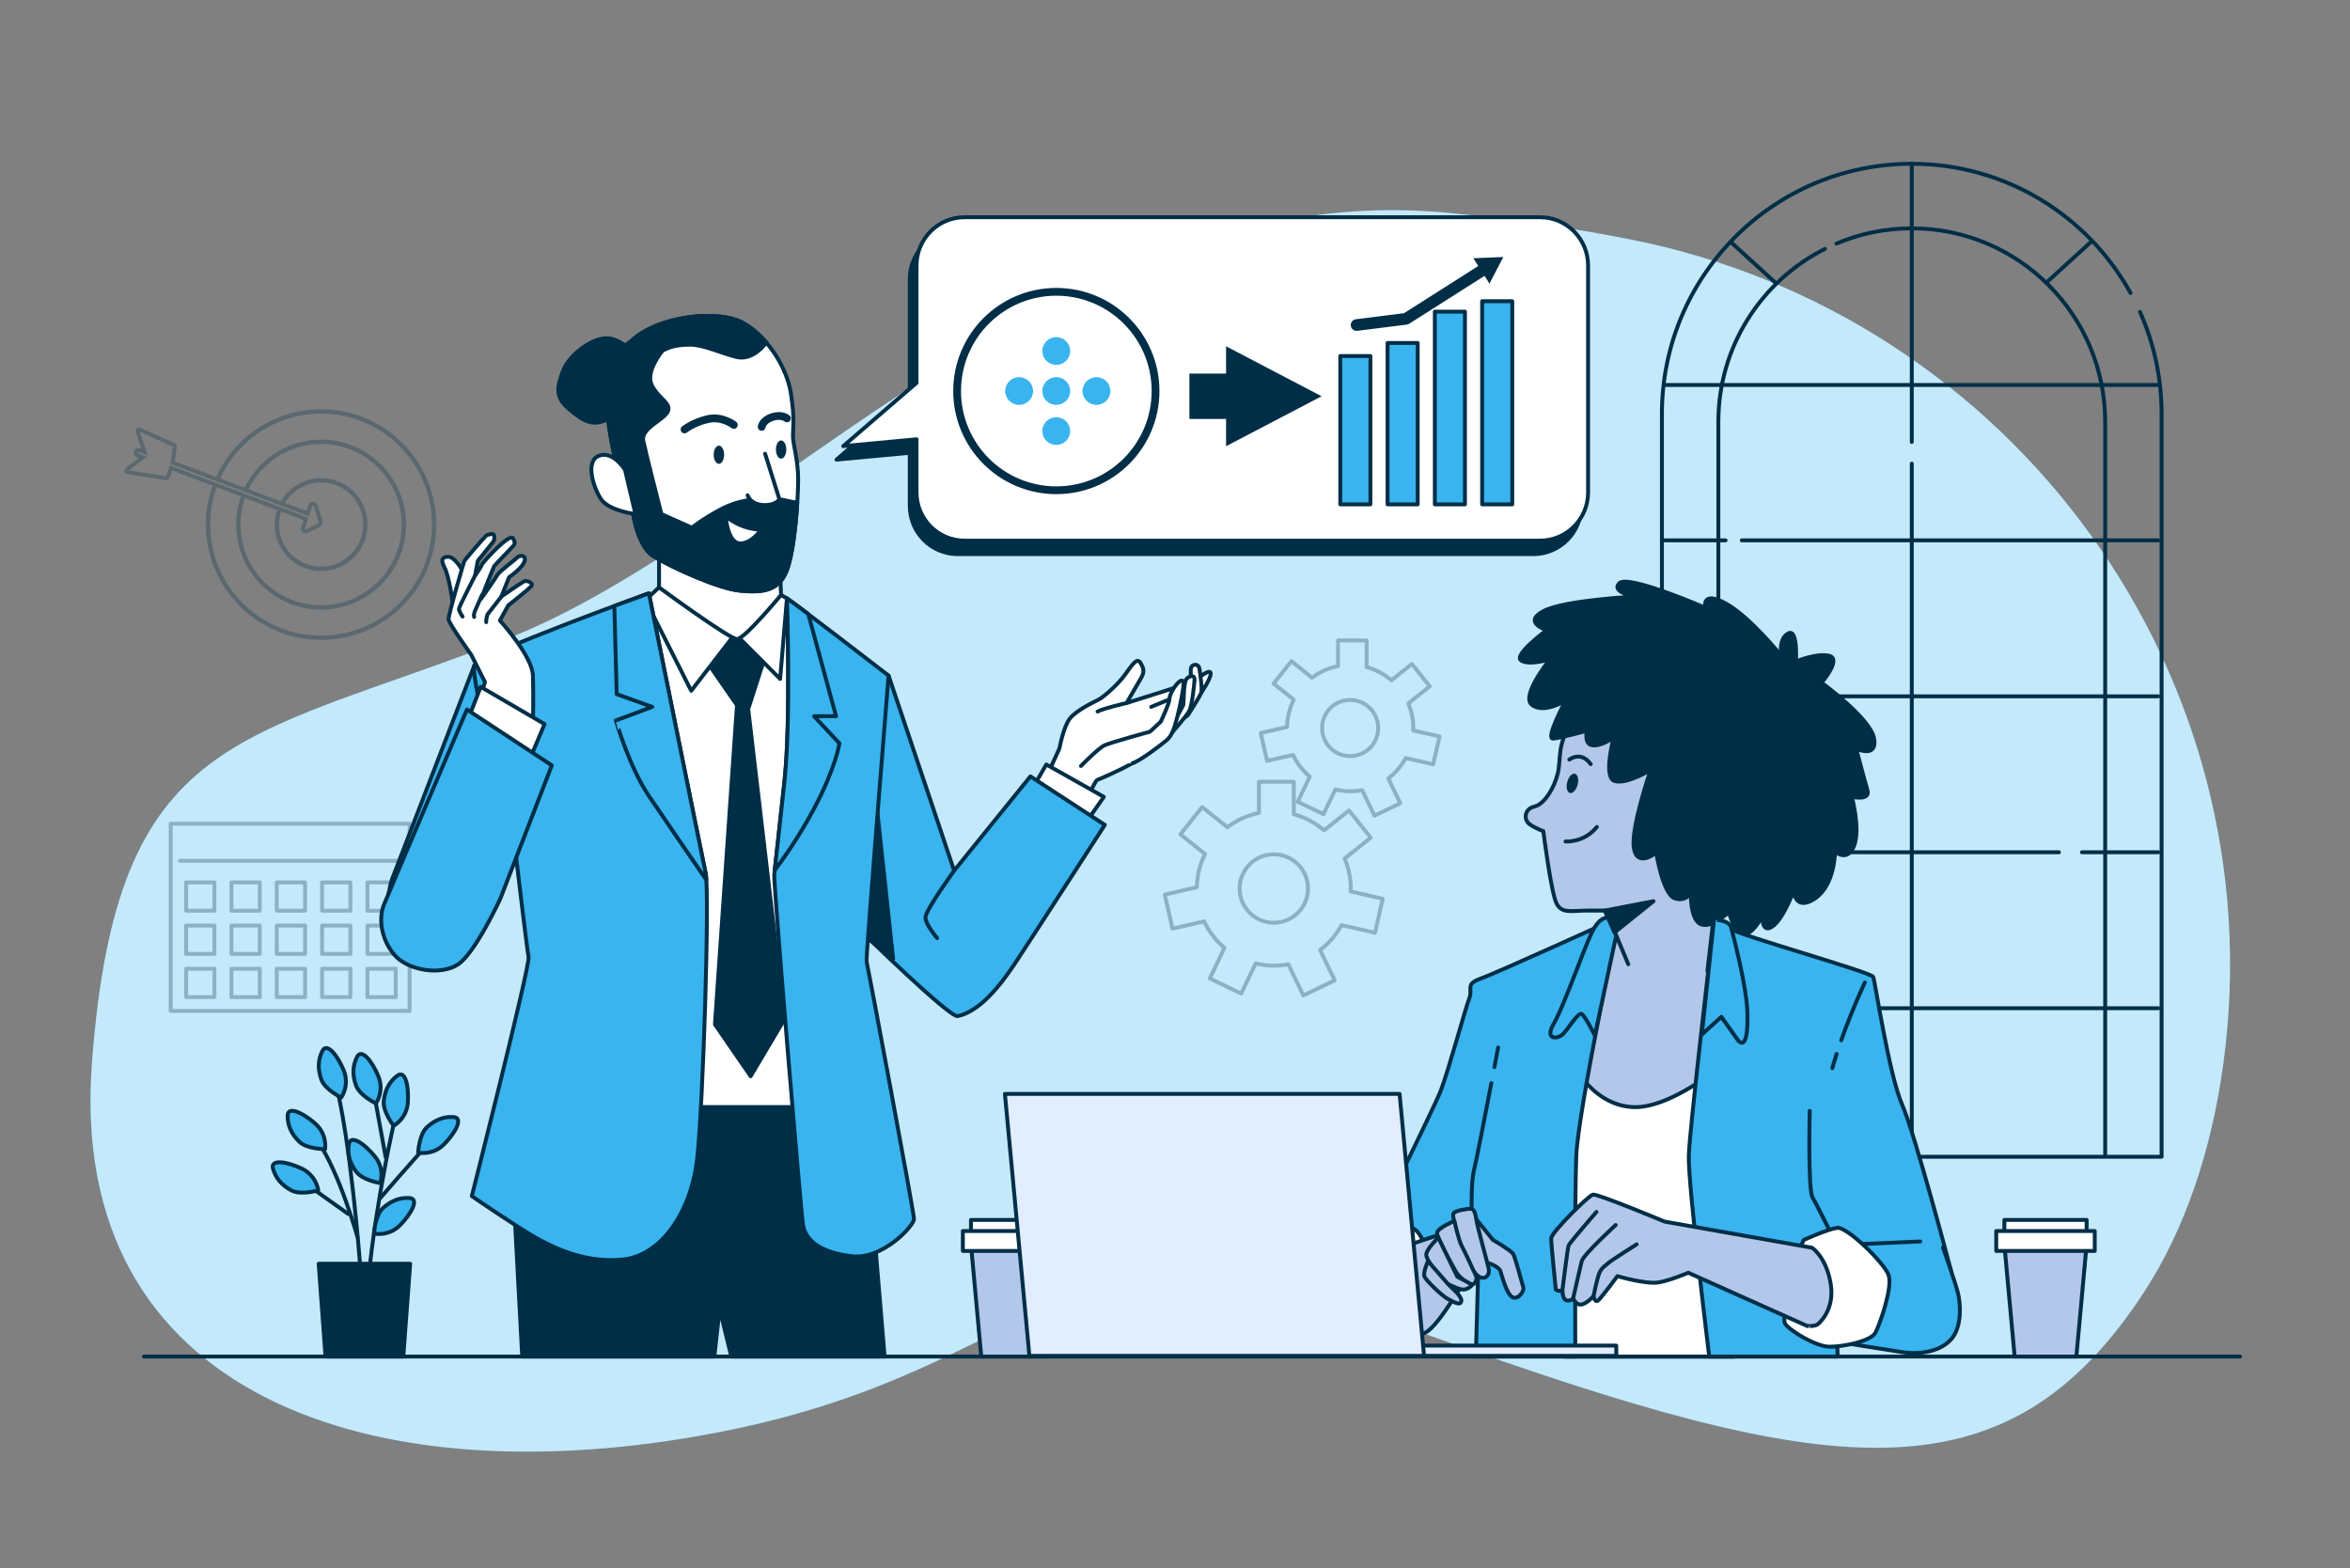
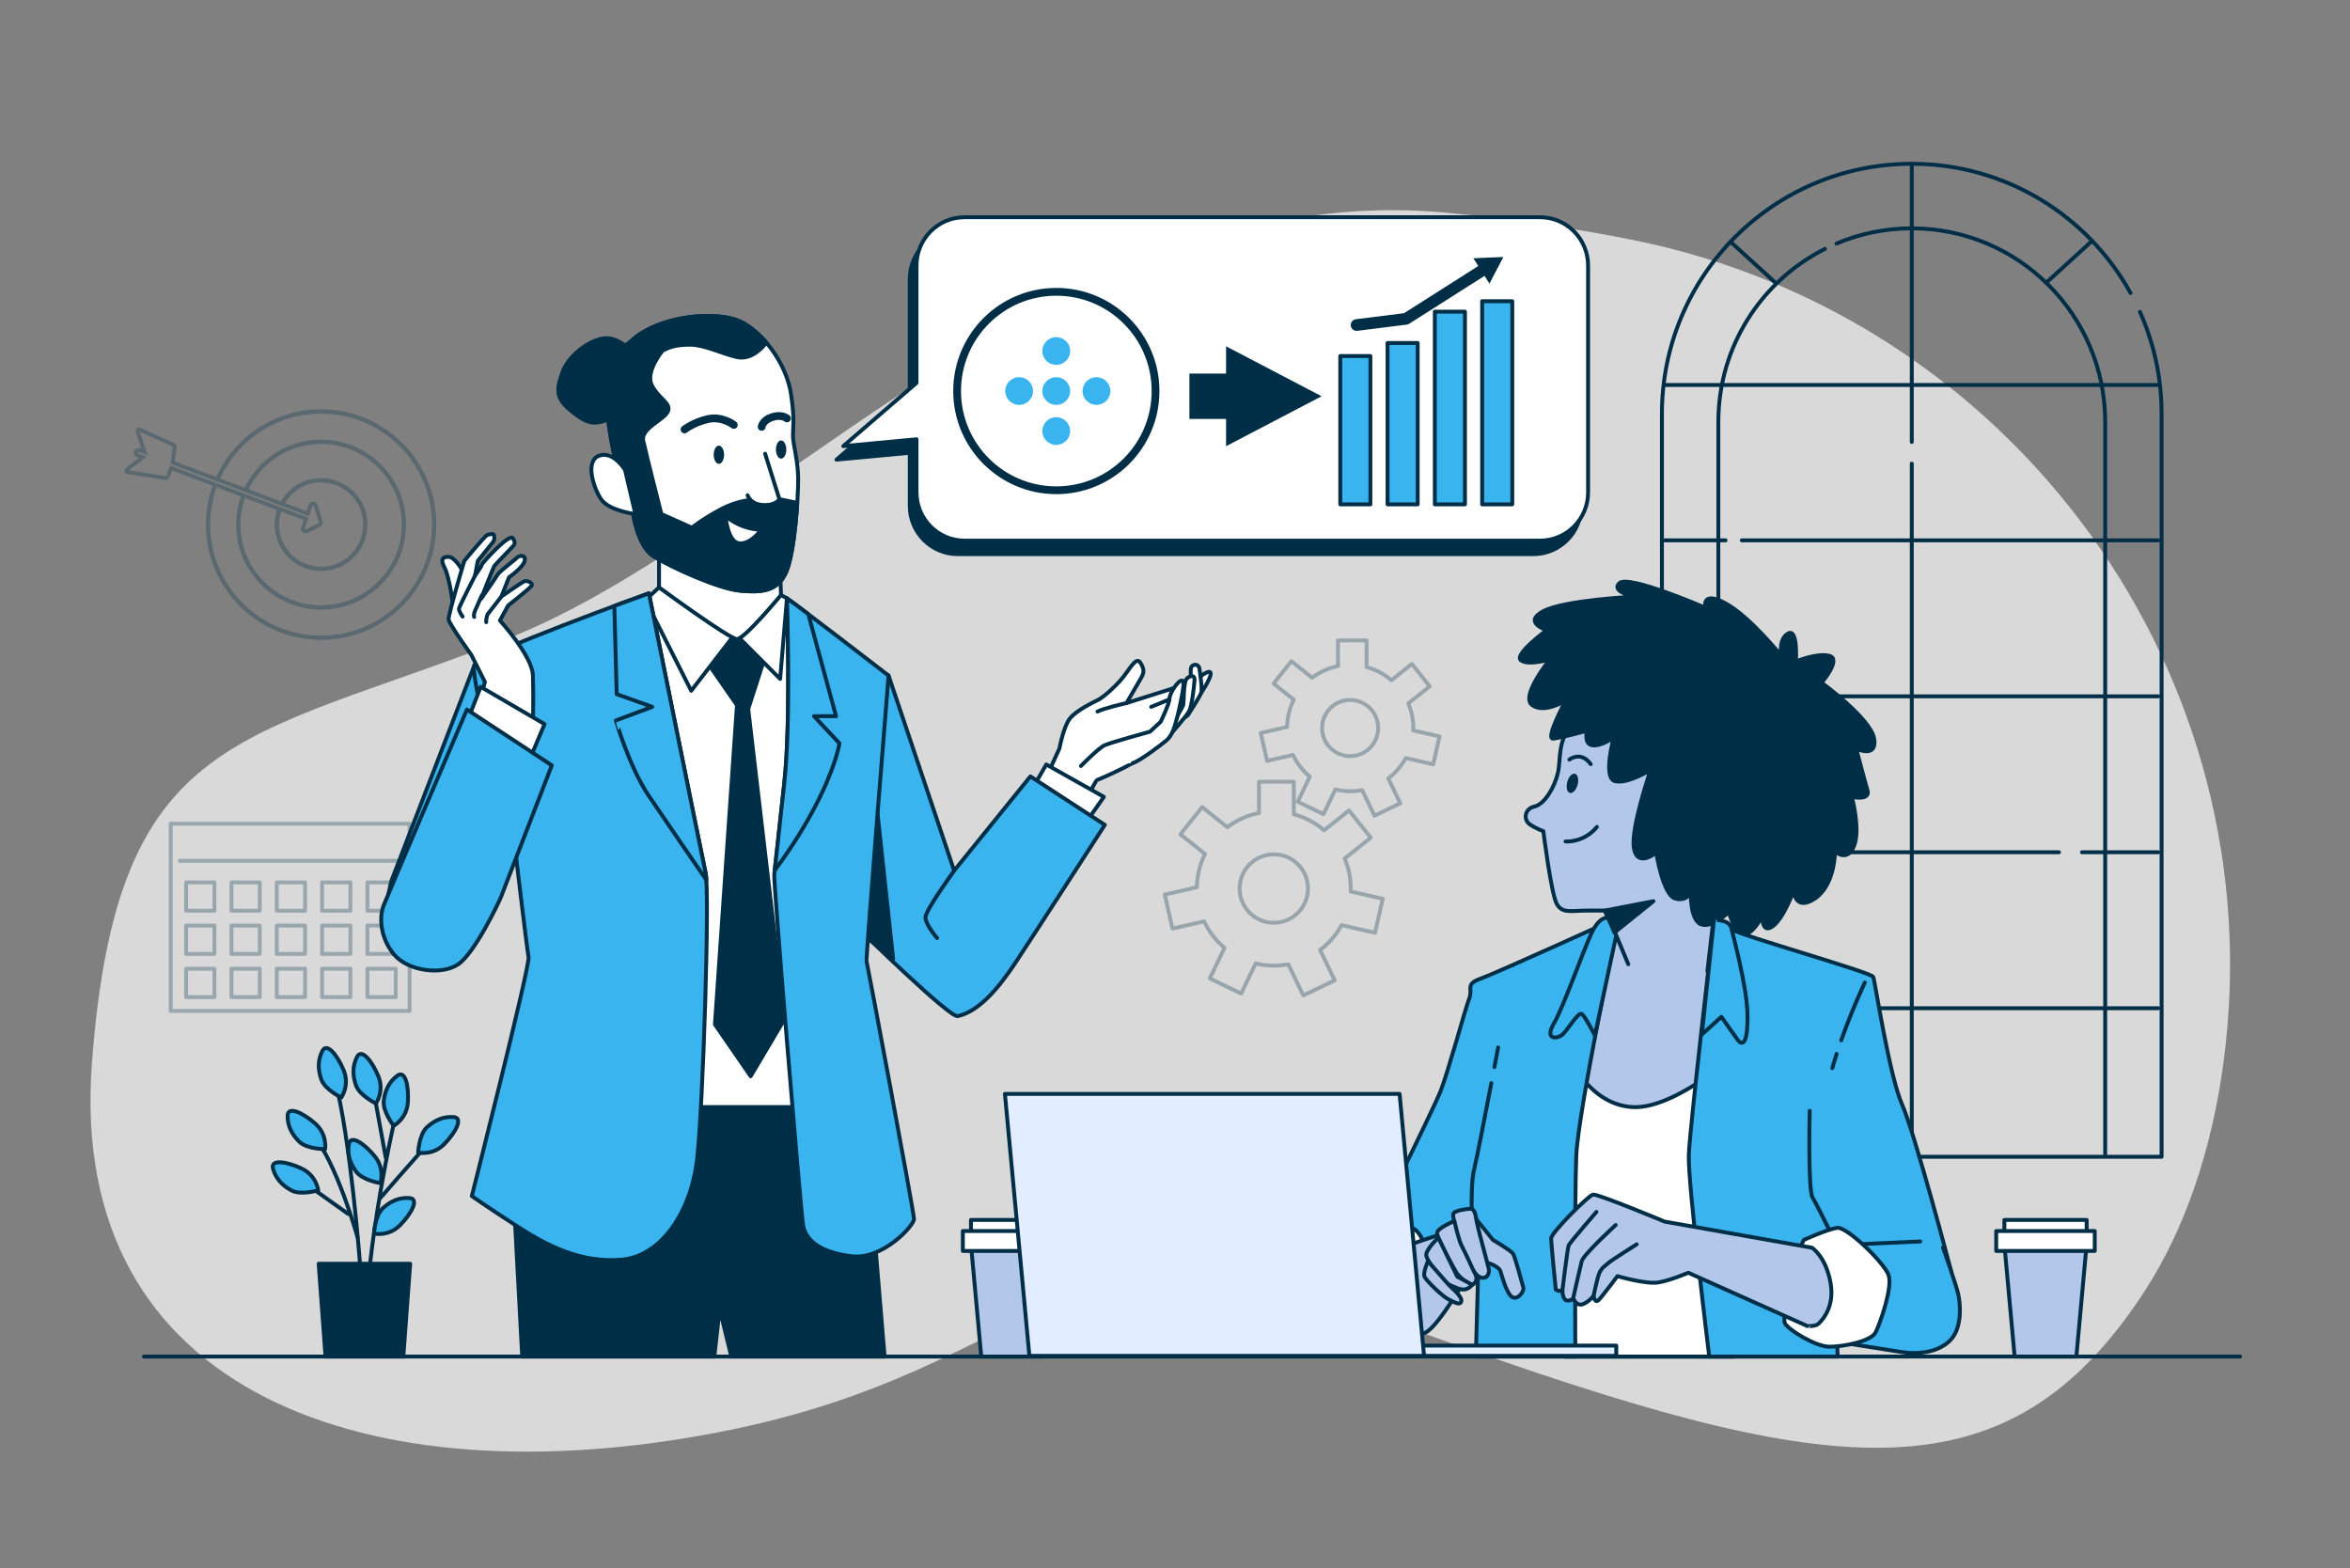
<svg xmlns="http://www.w3.org/2000/svg" width="604" height="403" viewBox="0 0 604 403" fill="none">
  <rect x="0" y="0" width="604" height="403" fill="#808080" stroke="none" />
-   <path d="M571.474 273.153C584.899 173.628 517.589 81.084 419.154 61.562C405.1 58.773 389.509 56.396 372.34 54.719C273.284 45.047 198.387 137.737 129.934 164.335C61.481 190.933 30.073 187.709 23.63 273.145C17.188 358.581 95.305 385.179 183.891 368.253C272.478 351.327 266.036 306.997 367.508 343.267C468.979 379.537 514.884 387.597 551.124 331.983C561.545 316 568.438 295.681 571.474 273.153Z" fill="#39B4EF" />
  <path opacity="0.7" d="M571.474 273.153C584.899 173.628 517.589 81.084 419.154 61.562C405.1 58.773 389.509 56.396 372.34 54.719C273.284 45.047 198.387 137.737 129.934 164.335C61.481 190.933 30.073 187.709 23.63 273.145C17.188 358.581 95.305 385.179 183.891 368.253C272.478 351.327 266.036 306.997 367.508 343.267C468.979 379.537 514.884 387.597 551.124 331.983C561.545 316 568.438 295.681 571.474 273.153Z" fill="white" />
  <path d="M550.01 80.149C553.586 88.152 555.575 97.026 555.575 106.368V297.301H427.148V106.368C427.148 70.872 455.899 42.097 491.366 42.097C515.574 42.097 536.65 55.501 547.594 75.305" stroke="#002E47" stroke-miterlimit="10" stroke-linecap="round" stroke-linejoin="round" />
  <path d="M472.012 62.594C477.963 60.079 484.502 58.685 491.364 58.685C518.818 58.685 541.077 80.963 541.077 108.439V296.608" stroke="#002E47" stroke-miterlimit="10" stroke-linecap="round" stroke-linejoin="round" />
  <path d="M441.652 296.608V108.439C441.652 88.99 452.798 72.145 469.05 63.964" stroke="#002E47" stroke-miterlimit="10" stroke-linecap="round" stroke-linejoin="round" />
  <path d="M491.367 119.159V296.955" stroke="#002E47" stroke-miterlimit="10" stroke-linecap="round" stroke-linejoin="round" />
  <path d="M491.367 42.097V113.582" stroke="#002E47" stroke-miterlimit="10" stroke-linecap="round" stroke-linejoin="round" />
  <path d="M427.84 98.936H554.712" stroke="#002E47" stroke-miterlimit="10" stroke-linecap="round" stroke-linejoin="round" />
  <path d="M447.684 138.874H554.712" stroke="#002E47" stroke-miterlimit="10" stroke-linecap="round" stroke-linejoin="round" />
  <path d="M427.84 138.874H443.504" stroke="#002E47" stroke-miterlimit="10" stroke-linecap="round" stroke-linejoin="round" />
  <path d="M427.84 178.956H554.712" stroke="#002E47" stroke-miterlimit="10" stroke-linecap="round" stroke-linejoin="round" />
  <path d="M535.113 219.039H554.715" stroke="#002E47" stroke-miterlimit="10" stroke-linecap="round" stroke-linejoin="round" />
  <path d="M427.84 219.039H529.191" stroke="#002E47" stroke-miterlimit="10" stroke-linecap="round" stroke-linejoin="round" />
  <path d="M472.762 259.121H554.712" stroke="#002E47" stroke-miterlimit="10" stroke-linecap="round" stroke-linejoin="round" />
  <path d="M427.84 259.121H467.535" stroke="#002E47" stroke-miterlimit="10" stroke-linecap="round" stroke-linejoin="round" />
  <path d="M444.801 62.159L456.309 72.645" stroke="#002E47" stroke-miterlimit="10" stroke-linecap="round" stroke-linejoin="round" />
  <path d="M537.438 62.159L525.938 72.645" stroke="#002E47" stroke-miterlimit="10" stroke-linecap="round" stroke-linejoin="round" />
  <path d="M394.09 59.306H246.167C239.354 59.306 233.829 64.859 233.829 71.718V101.886L214.992 118.135L233.829 116.37V130.008C233.829 136.867 239.354 142.42 246.167 142.42H394.098C400.911 142.42 406.436 136.867 406.436 130.008V71.718C406.428 64.867 400.903 59.306 394.09 59.306Z" fill="#002E47" stroke="#002E47" stroke-miterlimit="10" stroke-linecap="round" stroke-linejoin="round" />
  <path d="M395.829 55.832H247.905C241.092 55.832 235.567 61.385 235.567 68.244V98.413L216.73 114.662L235.567 112.896V126.534C235.567 133.385 241.092 138.946 247.905 138.946H395.837C402.65 138.946 408.174 133.393 408.174 126.534V68.244C408.166 61.385 402.642 55.832 395.829 55.832Z" fill="white" stroke="#002E47" stroke-miterlimit="10" stroke-linecap="round" stroke-linejoin="round" />
  <path d="M103.662 348.651H83.666L81.902 324.794H105.426L103.662 348.651Z" fill="#002E47" stroke="#002E47" stroke-miterlimit="10" stroke-linecap="round" stroke-linejoin="round" />
  <path d="M95.184 324.205C95.184 324.205 97.165 305.458 102.52 283.14" stroke="#002E47" stroke-miterlimit="10" stroke-linecap="round" stroke-linejoin="round" />
  <path d="M97.762 307.892C97.762 307.892 106.548 297.704 111.179 292.707" stroke="#002E47" stroke-miterlimit="10" stroke-linecap="round" stroke-linejoin="round" />
  <path d="M92.511 324.6C92.511 324.6 90.087 292.441 86.004 277.208" stroke="#002E47" stroke-miterlimit="10" stroke-linecap="round" stroke-linejoin="round" />
  <path d="M91.874 317.902C91.874 317.902 87.267 301.355 81.606 293.182" stroke="#002E47" stroke-miterlimit="10" stroke-linecap="round" stroke-linejoin="round" />
  <path d="M89.498 311.994L78.473 304.144" stroke="#002E47" stroke-miterlimit="10" stroke-linecap="round" stroke-linejoin="round" />
  <path d="M99.136 297.486L95.746 278.852" stroke="#002E47" stroke-miterlimit="10" stroke-linecap="round" stroke-linejoin="round" />
  <path d="M81.797 305.925C81.797 305.925 81.346 302.121 77.545 300.324C73.743 298.534 69.491 297.857 70.16 300.324C70.828 302.79 72.399 304.579 74.855 305.925C77.319 307.271 81.797 305.925 81.797 305.925Z" fill="#39B4EF" stroke="#002E47" stroke-miterlimit="10" stroke-linecap="round" stroke-linejoin="round" />
  <path d="M83.559 295.326C83.559 295.326 84.179 291.546 81.022 288.766C77.865 285.993 73.967 284.163 73.927 286.718C73.887 289.273 74.901 291.425 76.891 293.4C78.888 295.375 83.559 295.326 83.559 295.326Z" fill="#39B4EF" stroke="#002E47" stroke-miterlimit="10" stroke-linecap="round" stroke-linejoin="round" />
  <path d="M87.715 282.068C87.715 282.068 89.937 278.949 88.327 275.064C86.716 271.179 84.018 267.818 82.858 270.099C81.699 272.372 81.658 274.757 82.576 277.409C83.503 280.053 87.715 282.068 87.715 282.068Z" fill="#39B4EF" stroke="#002E47" stroke-miterlimit="10" stroke-linecap="round" stroke-linejoin="round" />
  <path d="M96.625 283.591C96.625 283.591 98.847 280.472 97.237 276.587C95.626 272.702 92.928 269.341 91.769 271.622C90.609 273.895 90.569 276.281 91.487 278.932C92.413 281.576 96.625 283.591 96.625 283.591Z" fill="#39B4EF" stroke="#002E47" stroke-miterlimit="10" stroke-linecap="round" stroke-linejoin="round" />
  <path d="M101.18 289.33C101.18 289.33 104.555 287.524 104.828 283.325C105.102 279.126 104.176 274.919 102.13 276.45C100.085 277.973 98.99 280.093 98.643 282.874C98.289 285.646 101.18 289.33 101.18 289.33Z" fill="#39B4EF" stroke="#002E47" stroke-miterlimit="10" stroke-linecap="round" stroke-linejoin="round" />
  <path d="M107.473 296.229C107.473 296.229 111.209 297.067 114.157 294.069C117.104 291.071 119.15 287.283 116.605 287.097C114.06 286.912 111.854 287.798 109.768 289.676C107.69 291.554 107.473 296.229 107.473 296.229Z" fill="#39B4EF" stroke="#002E47" stroke-miterlimit="10" stroke-linecap="round" stroke-linejoin="round" />
  <path d="M96.141 317.04C96.141 317.04 99.877 317.878 102.825 314.88C105.772 311.882 107.818 308.093 105.273 307.908C102.728 307.723 100.522 308.609 98.436 310.487C96.358 312.373 96.141 317.04 96.141 317.04Z" fill="#39B4EF" stroke="#002E47" stroke-miterlimit="10" stroke-linecap="round" stroke-linejoin="round" />
  <path d="M97.757 304.08C97.757 304.08 98.997 300.453 96.34 297.196C93.682 293.94 90.138 291.498 89.679 294.005C89.22 296.519 89.865 298.808 91.507 301.081C93.142 303.354 97.757 304.08 97.757 304.08Z" fill="#39B4EF" stroke="#002E47" stroke-miterlimit="10" stroke-linecap="round" stroke-linejoin="round" />
  <path d="M352.22 91.505H344.48V129.621H352.22V91.505Z" fill="#39B4EF" stroke="#002E47" stroke-miterlimit="10" stroke-linecap="round" stroke-linejoin="round" />
  <path d="M364.372 88.152H356.633V129.621H364.372V88.152Z" fill="#39B4EF" stroke="#002E47" stroke-miterlimit="10" stroke-linecap="round" stroke-linejoin="round" />
  <path d="M376.524 80.1H368.785V129.621H376.524V80.1Z" fill="#39B4EF" stroke="#002E47" stroke-miterlimit="10" stroke-linecap="round" stroke-linejoin="round" />
  <path d="M388.685 77.416H380.945V129.621H388.685V77.416Z" fill="#39B4EF" stroke="#002E47" stroke-miterlimit="10" stroke-linecap="round" stroke-linejoin="round" />
  <path d="M348.676 83.534L361.384 81.938L372.095 75.135L381.703 69.026" stroke="#002E47" stroke-width="3" stroke-linecap="round" stroke-linejoin="round" />
  <path d="M382.823 72.887L386.391 66.052L378.684 66.374L382.823 72.887Z" fill="#002E47" />
  <path d="M339.68 101.84L315.126 89V96.012H305.703V107.667H315.126V114.679L339.68 101.84Z" fill="#002E47" />
  <path d="M296 100.5C296 114.031 285.031 125 271.5 125C257.969 125 247 114.031 247 100.5C247 86.969 257.969 76 271.5 76C285.031 76 296 86.969 296 100.5Z" fill="white" />
  <path d="M271.479 93.774C273.454 93.774 275.056 92.18 275.056 90.213C275.056 88.246 273.454 86.652 271.479 86.652C269.503 86.652 267.902 88.246 267.902 90.213C267.902 92.18 269.503 93.774 271.479 93.774Z" fill="#39B4EF" />
  <path d="M271.479 104.061C273.454 104.061 275.056 102.467 275.056 100.5C275.056 98.533 273.454 96.939 271.479 96.939C269.503 96.939 267.902 98.533 267.902 100.5C267.902 102.467 269.503 104.061 271.479 104.061Z" fill="#39B4EF" />
  <path d="M271.479 114.348C273.454 114.348 275.056 112.754 275.056 110.787C275.056 108.82 273.454 107.226 271.479 107.226C269.503 107.226 267.902 108.82 267.902 110.787C267.902 112.754 269.503 114.348 271.479 114.348Z" fill="#39B4EF" />
  <path d="M261.94 104.061C263.915 104.061 265.517 102.467 265.517 100.5C265.517 98.533 263.915 96.939 261.94 96.939C259.964 96.939 258.362 98.533 258.362 100.5C258.362 102.467 259.964 104.061 261.94 104.061Z" fill="#39B4EF" />
  <path d="M281.813 104.061C283.789 104.061 285.39 102.467 285.39 100.5C285.39 98.533 283.789 96.939 281.813 96.939C279.837 96.939 278.236 98.533 278.236 100.5C278.236 102.467 279.837 104.061 281.813 104.061Z" fill="#39B4EF" />
  <path d="M271.5 126C285.583 126 297 114.583 297 100.5C297 86.417 285.583 75 271.5 75C257.417 75 246 86.417 246 100.5C246 114.583 257.417 126 271.5 126Z" stroke="#002E47" stroke-width="2" />
  <path opacity="0.3" d="M344.804 237.762L353.405 239.729L355.394 230.992L347.132 229.106C347.14 228.856 347.172 228.614 347.172 228.364C347.172 225.624 346.616 223.012 345.609 220.643L352.31 215.291L346.729 208.287L340.318 213.405C338.104 211.486 335.454 210.06 332.539 209.27V200.92H323.584V208.947C320.572 209.536 317.817 210.817 315.458 212.599L308.975 207.424L303.394 214.428L309.724 219.482C308.427 222.061 307.67 224.963 307.614 228.034L299.367 229.92L301.356 238.657L309.49 236.803C310.73 239.438 312.518 241.76 314.725 243.605L310.94 251.464L319.009 255.349L322.73 247.611C324.22 247.974 325.766 248.184 327.369 248.184C328.657 248.184 329.905 248.055 331.121 247.821L334.979 255.841L343.048 251.956L339.296 244.162C341.575 242.429 343.459 240.269 344.804 237.762ZM318.607 228.364C318.607 223.512 322.537 219.571 327.393 219.571C332.241 219.571 336.179 223.504 336.179 228.364C336.179 233.216 332.249 237.157 327.393 237.157C322.537 237.157 318.607 233.224 318.607 228.364Z" stroke="#002E47" stroke-miterlimit="10" stroke-linecap="round" stroke-linejoin="round" />
  <path opacity="0.3" d="M361.306 194.826L368.361 196.438L369.996 189.273L363.215 187.725C363.223 187.524 363.247 187.322 363.247 187.121C363.247 184.872 362.788 182.728 361.966 180.786L367.467 176.393L362.884 170.646L357.626 174.846C355.806 173.266 353.639 172.097 351.247 171.452V164.601H343.903V171.186C341.43 171.67 339.167 172.718 337.235 174.185L331.919 169.937L327.337 175.684L332.531 179.827C331.468 181.946 330.848 184.324 330.8 186.839L324.035 188.386L325.67 195.552L332.346 194.028C333.361 196.188 334.827 198.099 336.647 199.606L333.546 206.054L340.166 209.246L343.218 202.894C344.442 203.193 345.715 203.362 347.027 203.362C348.082 203.362 349.113 203.257 350.112 203.064L353.277 209.641L359.897 206.449L356.82 200.057C358.648 198.655 360.195 196.882 361.306 194.826ZM339.804 187.113C339.804 183.131 343.033 179.899 347.011 179.899C350.99 179.899 354.219 183.131 354.219 187.113C354.219 191.095 350.99 194.327 347.011 194.327C343.033 194.327 339.804 191.103 339.804 187.113Z" stroke="#002E47" stroke-miterlimit="10" stroke-linecap="round" stroke-linejoin="round" />
  <g opacity="0.3">
    <path d="M105.274 211.712H43.875V259.822H105.274V211.712Z" stroke="#002E47" stroke-miterlimit="10" stroke-linecap="round" stroke-linejoin="round" />
    <path d="M46.25 221.223H103.3" stroke="#002E47" stroke-miterlimit="10" stroke-linecap="round" stroke-linejoin="round" />
    <path d="M55.116 226.776H47.836V234.062H55.116V226.776Z" stroke="#002E47" stroke-miterlimit="10" stroke-linecap="round" stroke-linejoin="round" />
    <path d="M66.769 226.776H59.488V234.062H66.769V226.776Z" stroke="#002E47" stroke-miterlimit="10" stroke-linecap="round" stroke-linejoin="round" />
    <path d="M78.413 226.776H71.133V234.062H78.413V226.776Z" stroke="#002E47" stroke-miterlimit="10" stroke-linecap="round" stroke-linejoin="round" />
    <path d="M90.061 226.776H82.781V234.062H90.061V226.776Z" stroke="#002E47" stroke-miterlimit="10" stroke-linecap="round" stroke-linejoin="round" />
    <path d="M101.714 226.776H94.434V234.062H101.714V226.776Z" stroke="#002E47" stroke-miterlimit="10" stroke-linecap="round" stroke-linejoin="round" />
    <path d="M55.116 237.875H47.836V245.161H55.116V237.875Z" stroke="#002E47" stroke-miterlimit="10" stroke-linecap="round" stroke-linejoin="round" />
    <path d="M66.769 237.875H59.488V245.161H66.769V237.875Z" stroke="#002E47" stroke-miterlimit="10" stroke-linecap="round" stroke-linejoin="round" />
    <path d="M78.413 237.875H71.133V245.161H78.413V237.875Z" stroke="#002E47" stroke-miterlimit="10" stroke-linecap="round" stroke-linejoin="round" />
    <path d="M90.061 237.875H82.781V245.161H90.061V237.875Z" stroke="#002E47" stroke-miterlimit="10" stroke-linecap="round" stroke-linejoin="round" />
    <path d="M101.714 237.875H94.434V245.161H101.714V237.875Z" stroke="#002E47" stroke-miterlimit="10" stroke-linecap="round" stroke-linejoin="round" />
    <path d="M55.116 248.973H47.836V256.26H55.116V248.973Z" stroke="#002E47" stroke-miterlimit="10" stroke-linecap="round" stroke-linejoin="round" />
    <path d="M66.769 248.973H59.488V256.26H66.769V248.973Z" stroke="#002E47" stroke-miterlimit="10" stroke-linecap="round" stroke-linejoin="round" />
    <path d="M78.413 248.973H71.133V256.26H78.413V248.973Z" stroke="#002E47" stroke-miterlimit="10" stroke-linecap="round" stroke-linejoin="round" />
    <path d="M90.061 248.973H82.781V256.26H90.061V248.973Z" stroke="#002E47" stroke-miterlimit="10" stroke-linecap="round" stroke-linejoin="round" />
    <path d="M101.714 248.973H94.434V256.26H101.714V248.973Z" stroke="#002E47" stroke-miterlimit="10" stroke-linecap="round" stroke-linejoin="round" />
  </g>
  <g opacity="0.3">
    <path d="M55.923 123.262C60.393 112.985 70.621 105.804 82.523 105.804C98.542 105.804 111.524 118.796 111.524 134.828C111.524 150.859 98.542 163.852 82.523 163.852C66.505 163.852 53.523 150.859 53.523 134.828C53.523 131.217 54.184 127.767 55.384 124.575" stroke="#002E47" stroke-miterlimit="10" />
    <path d="M55.6 123.141C60.126 112.735 70.49 105.449 82.53 105.449C98.717 105.449 111.876 118.627 111.876 134.82C111.876 151.02 98.709 164.198 82.53 164.198C66.343 164.198 53.184 151.02 53.184 134.82C53.184 131.168 53.852 127.678 55.068 124.446" stroke="#002E47" stroke-width="0.5" stroke-miterlimit="10" />
    <path d="M63.213 126.018C66.555 118.683 73.948 113.598 82.525 113.598C94.243 113.598 103.746 123.1 103.746 134.828C103.746 146.563 94.243 156.066 82.525 156.066C70.808 156.066 61.305 146.563 61.305 134.828C61.305 132.184 61.788 129.653 62.674 127.324" stroke="#002E47" stroke-miterlimit="10" />
    <path d="M62.89 125.889C66.296 118.434 73.818 113.235 82.532 113.235C94.427 113.235 104.107 122.923 104.107 134.828C104.107 146.74 94.427 156.42 82.532 156.42C70.637 156.42 60.957 146.74 60.957 134.828C60.957 132.144 61.448 129.573 62.35 127.203" stroke="#002E47" stroke-width="0.5" stroke-miterlimit="10" />
    <path d="M72.507 129.556C72.507 129.548 72.516 129.54 72.524 129.532C74.424 125.946 78.185 123.495 82.526 123.495C88.775 123.495 93.841 128.565 93.841 134.82C93.841 141.082 88.775 146.144 82.526 146.144C76.276 146.144 71.211 141.074 71.211 134.82C71.211 133.409 71.469 132.055 71.936 130.814C71.944 130.798 71.952 130.773 71.96 130.757" stroke="#002E47" stroke-miterlimit="10" />
    <path d="M72.055 129.669C72.096 129.581 72.144 129.492 72.184 129.403H72.192C74.141 125.688 78.047 123.141 82.525 123.141C88.959 123.141 94.194 128.38 94.194 134.82C94.194 141.26 88.959 146.507 82.525 146.507C76.09 146.507 70.856 141.268 70.856 134.82C70.856 133.369 71.121 131.983 71.604 130.693" stroke="#002E47" stroke-width="0.5" stroke-miterlimit="10" />
    <path d="M72.698 129.597C72.666 129.581 72.633 129.581 72.601 129.565L72.521 129.532L72.191 129.403H72.182L63.203 126.01L62.873 125.881L55.907 123.254L55.584 123.133L44.366 118.893L44.922 114.75C44.938 114.597 44.858 114.444 44.712 114.379L35.846 110.398C35.717 110.341 35.564 110.366 35.459 110.462C35.355 110.559 35.314 110.704 35.363 110.841L37.167 116.177L35.846 115.677C35.475 115.54 35.065 115.725 34.928 116.088C34.791 116.451 34.976 116.862 35.338 116.999L36.716 117.523L32.576 120.707C32.463 120.795 32.415 120.94 32.447 121.077C32.48 121.206 32.592 121.319 32.737 121.335L42.683 122.867C42.699 122.875 42.723 122.875 42.731 122.875C42.876 122.875 43.005 122.786 43.062 122.649L43.996 120.279L55.045 124.454L55.375 124.575L62.333 127.203L62.655 127.332L71.594 130.709L71.917 130.83L72.182 130.927" stroke="#002E47" stroke-miterlimit="10" />
    <path d="M72.504 129.556C72.536 129.556 72.569 129.565 72.601 129.565C72.633 129.581 72.665 129.581 72.698 129.597L79.092 132.015L79.792 129.903C79.889 129.613 80.155 129.419 80.461 129.419C80.469 129.419 80.469 129.419 80.477 129.419C80.783 129.427 81.057 129.629 81.145 129.919L82.426 134.078C82.522 134.409 82.378 134.763 82.072 134.916L78.874 136.512C78.778 136.561 78.665 136.585 78.56 136.585C78.391 136.585 78.23 136.528 78.093 136.416C77.884 136.23 77.795 135.924 77.884 135.658L78.649 133.353L72.214 130.919C72.118 130.878 72.037 130.83 71.973 130.765" stroke="#002E47" stroke-miterlimit="10" />
  </g>
  <path d="M416.133 235.731L411.35 242.429C411.35 242.429 404.182 280.706 403.224 290.039C402.266 299.373 402.266 348.651 402.266 348.651H445.77C445.77 348.651 436.686 296.979 437.644 292.433C438.602 287.887 441.944 239.801 441.944 239.801L440.511 236.448L416.133 235.731Z" fill="#B3C7EB" stroke="#002E47" stroke-miterlimit="10" stroke-linecap="round" stroke-linejoin="round" />
  <path d="M437.644 292.425C437.966 290.885 438.57 284.349 439.214 276.369C433.529 280.399 425.669 284.929 419.476 284.526C412.421 284.067 407.822 278.973 405.439 275.386C404.376 281.681 403.514 287.194 403.224 290.031C402.266 299.365 402.266 348.643 402.266 348.643H445.77C445.77 348.651 436.686 296.971 437.644 292.425Z" fill="white" stroke="#002E47" stroke-miterlimit="10" stroke-linecap="round" stroke-linejoin="round" />
  <path d="M416.132 235.731C416.132 235.731 405.614 285.493 405.139 296.979C404.664 308.464 404.897 348.651 404.897 348.651H379.32L380.037 322.811L368.086 337.408L351.117 320.184C351.117 320.184 368.327 285.251 370.244 280.472C372.152 275.684 376.695 258.944 377.653 256.55C378.611 254.156 376.461 252.963 380.52 251.528C384.579 250.086 416.132 235.731 416.132 235.731Z" fill="#39B4EF" stroke="#002E47" stroke-miterlimit="10" stroke-linecap="round" stroke-linejoin="round" />
  <path d="M413.739 235.965C413.739 235.965 411.347 234.772 408.955 240.035C406.563 245.298 401.788 258.936 399.396 263.006C397.004 267.076 399.871 267.076 401.305 266.117C402.738 265.158 405.605 259.895 406.563 260.612C407.522 261.329 409.914 266.117 409.914 266.117L415.889 238.125C415.889 238.125 415.172 236.448 413.739 235.965Z" fill="#39B4EF" stroke="#002E47" stroke-miterlimit="10" stroke-linecap="round" stroke-linejoin="round" />
  <path d="M384.094 274.25C384.666 271.235 385.052 269.22 385.052 269.22" stroke="#002E47" stroke-miterlimit="10" stroke-linecap="round" stroke-linejoin="round" />
  <path d="M378.597 319.7C378.597 319.7 377.638 305.821 378.838 300.799C379.571 297.72 381.738 286.549 383.308 278.368" stroke="#002E47" stroke-miterlimit="10" stroke-linecap="round" stroke-linejoin="round" />
  <path d="M365.686 318.805C365.686 318.805 364.357 315.557 362.44 315.557C360.524 315.557 350.771 317.33 348.855 318.805C346.938 320.28 342.355 331.226 342.355 333.289C342.355 335.36 347.671 344.226 350.328 345.556C352.986 346.886 361.555 345.411 361.555 345.411C361.555 345.411 365.984 341.712 366.427 341.268C366.87 340.825 371.299 330.621 370.268 325.898C369.229 321.175 365.686 318.805 365.686 318.805Z" fill="white" stroke="#002E47" stroke-miterlimit="10" stroke-linecap="round" stroke-linejoin="round" />
  <path d="M418.501 247.821L414.193 237.472L412.469 234.022C412.469 234.022 412.469 234.022 408.161 234.022C403.852 234.022 401.557 234.885 400.116 232.297C398.682 229.71 396.669 213.614 396.669 213.614C396.669 213.614 394.945 213.042 393.222 211.889C391.499 210.737 391.789 207.867 394.374 207.287C396.959 206.715 399.544 202.403 400.406 198.663C401.267 194.923 400.116 191.191 404.142 185.444C408.161 179.698 413.903 176.248 413.903 176.248C413.903 176.248 423.664 171.074 433.142 175.958C442.621 180.842 451.238 191.481 451.81 205.852C452.382 220.223 441.188 229.42 441.188 229.42L438.836 249.594" fill="#B3C7EB" />
  <path d="M418.501 247.821L414.193 237.472L412.469 234.022C412.469 234.022 412.469 234.022 408.161 234.022C403.852 234.022 401.557 234.885 400.116 232.297C398.682 229.71 396.669 213.614 396.669 213.614C396.669 213.614 394.945 213.042 393.222 211.889C391.499 210.737 391.789 207.867 394.374 207.287C396.959 206.715 399.544 202.403 400.406 198.663C401.267 194.923 400.116 191.191 404.142 185.444C408.161 179.698 413.903 176.248 413.903 176.248C413.903 176.248 423.664 171.074 433.142 175.958C442.621 180.842 451.238 191.481 451.81 205.852C452.382 220.223 441.188 229.42 441.188 229.42L438.836 249.594" stroke="#002E47" stroke-miterlimit="10" stroke-linecap="round" stroke-linejoin="round" />
  <path d="M412.469 234.022L424.976 231.612L414.949 239.672L412.469 234.022Z" fill="#002E47" stroke="#002E47" stroke-miterlimit="10" stroke-linecap="round" stroke-linejoin="round" />
  <path d="M402.371 216.266C402.371 216.266 407.09 216.661 410.432 212.526" stroke="#002E47" stroke-miterlimit="10" stroke-linecap="round" stroke-linejoin="round" />
  <path d="M405.479 201.68C405.839 200.315 405.535 199.052 404.8 198.857C404.065 198.663 403.177 199.611 402.816 200.975C402.456 202.34 402.76 203.603 403.495 203.798C404.231 203.992 405.119 203.044 405.479 201.68Z" fill="#002E47" />
  <path d="M403.352 195.221C403.352 195.221 406.299 192.86 408.852 196.398" stroke="#002E47" stroke-miterlimit="10" stroke-linecap="round" stroke-linejoin="round" />
  <path d="M457.849 168.567C457.849 168.567 449.804 158.508 443.49 155.058C437.168 151.609 438.32 156.211 438.32 156.211C438.32 156.211 418.5 147.587 416.205 149.884C413.91 152.181 420.224 153.333 420.224 153.333C420.224 153.333 402.128 154.196 396.676 157.073C391.216 159.951 397.538 161.958 397.538 161.958C397.538 161.958 388.92 168.285 390.934 169.719C392.947 171.154 398.399 169.429 398.399 169.429C398.399 169.429 390.644 178.916 393.801 181.213C396.958 183.51 402.418 180.06 402.418 180.06C402.418 180.06 396.958 190.119 399.261 189.829C401.556 189.539 407.878 187.814 407.878 187.814C407.878 187.814 407.016 191.264 409.312 191.554C411.607 191.844 414.772 189.539 414.772 189.539C414.772 189.539 411.897 199.888 415.062 200.75C418.219 201.613 424.25 197.873 424.25 197.873C424.25 197.873 419.08 212.816 419.942 217.991C420.804 223.165 425.684 219.143 425.684 219.143C425.684 219.143 427.407 230.065 430.564 230.927C433.721 231.79 434.583 229.202 434.583 229.202C434.583 229.202 434.293 236.392 437.168 237.536C440.043 238.689 444.352 234.377 444.352 234.377C444.352 234.377 446.075 240.986 448.66 240.124C451.245 239.261 452.969 235.239 452.969 235.239C452.969 235.239 452.679 240.124 455.554 238.117C458.429 236.102 461.014 228.92 461.014 228.92C461.014 228.92 461.304 234.385 466.474 230.935C471.644 227.485 471.644 218.861 471.644 218.861C471.644 218.861 474.801 221.739 476.525 217.427C478.248 213.114 475.953 204.78 475.953 204.78C475.953 204.78 480.833 205.933 479.971 203.056C479.11 200.178 477.096 192.424 477.096 192.424C477.096 192.424 482.557 195.012 481.695 189.837C480.833 184.663 468.197 175.466 468.197 175.466C468.197 175.466 473.368 169.429 470.211 168.567C467.054 167.704 461.594 170.002 461.594 170.002C461.594 170.002 462.166 161.377 459.58 162.812C456.987 164.255 457.849 168.567 457.849 168.567Z" fill="#002E47" stroke="#002E47" stroke-miterlimit="10" stroke-linecap="round" stroke-linejoin="round" />
  <path d="M440.276 239.076C440.276 239.076 434.3 289.797 434.059 296.971C433.817 304.144 439.317 348.643 439.317 348.643H472.304L471.587 324.479L501.465 326.632C501.465 326.632 492.22 291.498 488.869 283.849C485.519 276.192 481.936 252.27 481.46 251.069C480.985 249.876 446.726 240.269 445.051 238.826C443.376 237.399 440.034 234.53 440.276 239.076Z" fill="#39B4EF" stroke="#002E47" stroke-miterlimit="10" stroke-linecap="round" stroke-linejoin="round" />
  <path d="M493.549 319.063L471.773 320.038L470.219 344.557C470.219 344.557 482.661 346.499 488.693 347.475C494.717 348.45 499.968 346.693 502.11 343.388C504.252 340.084 503.858 335.022 503.278 332.491C502.698 329.96 499.388 320.619 499.388 320.619" fill="#39B4EF" />
  <path d="M493.549 319.063L471.773 320.038L470.219 344.557C470.219 344.557 482.661 346.499 488.693 347.475C494.717 348.45 499.968 346.693 502.11 343.388C504.252 340.084 503.858 335.022 503.278 332.491C502.698 329.96 499.388 320.619 499.388 320.619" stroke="#002E47" stroke-miterlimit="10" stroke-linecap="round" stroke-linejoin="round" />
  <path d="M445.053 238.842C445.053 238.842 448.878 252.955 449.12 260.137C449.361 267.31 448.161 269.47 446.494 267.076C444.819 264.682 442.427 261.337 442.427 261.337L437.41 265.883L440.519 236.456C440.511 236.448 444.819 236.206 445.053 238.842Z" fill="#39B4EF" stroke="#002E47" stroke-miterlimit="10" stroke-linecap="round" stroke-linejoin="round" />
  <path d="M465.136 285.493C465.136 285.493 464.661 305.829 465.853 307.739C467.045 309.649 475.413 326.64 475.413 326.64" stroke="#002E47" stroke-miterlimit="10" stroke-linecap="round" stroke-linejoin="round" />
  <path d="M472.045 270.872C471.658 272.081 471.288 273.298 470.941 274.524" stroke="#002E47" stroke-miterlimit="10" stroke-linecap="round" stroke-linejoin="round" />
  <path d="M479.311 252.512C479.311 252.512 476.114 259.202 473.23 267.374" stroke="#002E47" stroke-miterlimit="10" stroke-linecap="round" stroke-linejoin="round" />
  <path d="M462.247 321.594L463.608 318.676C463.608 318.676 469.632 315.952 472.161 315.565C474.69 315.178 484.217 324.52 485.385 327.631C486.552 330.742 483.242 340.084 482.083 342.421C480.915 344.758 473.723 346.121 470.22 346.121C466.717 346.121 459.719 341.841 458.752 340.092C457.778 338.327 462.247 321.594 462.247 321.594Z" fill="white" stroke="#002E47" stroke-miterlimit="10" stroke-linecap="round" stroke-linejoin="round" />
  <path d="M467.286 340.277C467.286 340.277 471.707 336.803 470.515 329.864C469.324 322.924 465.708 320.675 465.708 320.675L427.849 313.961C427.849 313.961 410.639 306.788 409.439 307.022C408.247 307.263 398.68 316.831 398.68 318.265C398.68 319.7 399.872 331.427 399.872 331.427C399.872 331.427 400.548 332.048 401.571 331.613C401.571 331.613 401.571 334.095 402.739 334.24C403.906 334.385 404.341 333.66 404.341 333.66C404.341 333.66 405.066 335.554 406.524 335.264C407.981 334.974 409.584 333.08 409.584 333.08C409.584 333.08 409.874 335.119 410.897 334.103C411.919 333.08 415.704 327.978 415.704 327.978C415.704 327.978 423.138 330.162 426.343 329.582C429.548 329.001 433.921 327.099 433.921 327.099L464.532 340.809C464.532 340.801 466.682 340.922 467.286 340.277Z" fill="#B3C7EB" stroke="#002E47" stroke-miterlimit="10" stroke-linecap="round" stroke-linejoin="round" />
  <path d="M409.582 333.071C409.582 333.071 410.46 328.695 411.04 327.236C411.62 325.777 412.787 325.197 413.375 324.608C413.955 324.028 420.663 319.797 420.663 319.797" stroke="#002E47" stroke-miterlimit="10" stroke-linecap="round" stroke-linejoin="round" />
  <path d="M415.268 314.84C415.268 314.84 406.957 322.424 406.522 324.173C406.087 325.922 404.34 333.652 404.34 333.652" stroke="#002E47" stroke-miterlimit="10" stroke-linecap="round" stroke-linejoin="round" />
  <path d="M401.57 331.613C401.57 331.613 402.883 320.82 403.173 320.087C403.463 319.361 410.316 311.479 410.316 311.479" stroke="#002E47" stroke-miterlimit="10" stroke-linecap="round" stroke-linejoin="round" />
  <path d="M371.742 316.734C371.742 316.734 359.927 320.578 357.713 321.61C355.498 322.642 352.245 326.196 351.214 329.001C350.183 331.806 350.03 338.31 354.016 341.865C358.003 345.411 362.875 344.226 366.427 342.453C369.97 340.68 377.508 327.228 377.508 327.228L371.742 316.734Z" fill="#B3C7EB" stroke="#002E47" stroke-miterlimit="10" stroke-linecap="round" stroke-linejoin="round" />
  <path d="M379.424 313.341L383.708 318.66C383.708 318.66 388.29 321.32 388.878 322.207C389.466 323.093 391.238 330.041 391.536 330.927C391.834 331.814 390.062 334.329 388.58 333.289C387.107 332.257 385.923 327.526 385.625 326.64C385.327 325.753 383.265 324.721 382.226 324.568C381.195 324.423 377.797 313.631 377.797 313.631L379.424 313.341Z" fill="#B3C7EB" stroke="#002E47" stroke-miterlimit="10" stroke-linecap="round" stroke-linejoin="round" />
  <path d="M377.653 310.673C377.653 310.673 373.812 310.971 373.514 312.003C373.216 313.034 375.584 321.61 377.355 324.568C379.127 327.526 380.013 328.413 381.197 328.413C382.381 328.413 382.824 327.083 382.671 326.196C382.526 325.31 379.715 315.404 379.425 313.333C379.127 311.269 378.684 310.528 377.653 310.673Z" fill="#B3C7EB" stroke="#002E47" stroke-miterlimit="10" stroke-linecap="round" stroke-linejoin="round" />
  <path d="M373.811 313.784C373.811 313.784 369.671 315.557 369.382 316.742C369.084 317.927 373.521 325.608 374.254 326.938C374.995 328.268 377.797 330.339 378.393 330.186C378.981 330.041 379.722 329.001 379.424 328.115C379.126 327.228 378.683 326.486 378.683 326.486C378.683 326.486 376.613 321.9 375.728 320.28C374.842 318.66 373.811 313.784 373.811 313.784Z" fill="#B3C7EB" stroke="#002E47" stroke-miterlimit="10" stroke-linecap="round" stroke-linejoin="round" />
  <path d="M369.675 318.072C369.675 318.072 366.574 321.03 366.574 322.505C366.574 323.98 370.859 329.453 372.187 330.041C373.516 330.629 375.433 331.669 376.617 331.371C377.801 331.073 378.388 330.186 378.388 330.186L374.547 328.115L369.675 318.072Z" fill="#B3C7EB" stroke="#002E47" stroke-miterlimit="10" stroke-linecap="round" stroke-linejoin="round" />
  <path d="M367.015 324.125C367.015 324.125 365.687 327.083 366.129 328.115C366.572 329.146 370.712 333.144 372.186 333.877C373.659 334.619 375.286 335.651 375.584 334.466C375.882 333.281 373.224 331.065 373.224 331.065L372.194 330.033L367.015 324.125Z" fill="#B3C7EB" stroke="#002E47" stroke-miterlimit="10" stroke-linecap="round" stroke-linejoin="round" />
  <path d="M183.601 348.651L184.962 336.376L187.958 348.651H227.363L221.758 281.616H140.628L131.504 297.978L134.218 348.651H183.601Z" fill="#002E47" stroke="#002E47" stroke-miterlimit="10" stroke-linecap="round" stroke-linejoin="round" />
  <path d="M308.309 174.015C308.309 174.015 311.071 171.783 311.176 173.056C311.28 174.33 308.735 178.053 308.735 178.053L308.309 174.015Z" fill="white" stroke="#002E47" stroke-miterlimit="10" stroke-linecap="round" stroke-linejoin="round" />
  <path d="M269.184 199.195L272.3 192.336C272.3 192.336 273.339 186.718 274.998 184.638C276.657 182.559 281.022 180.48 282.27 179.859C283.519 179.238 286.635 176.53 288.504 174.241C290.372 171.952 292.039 168.623 293.078 170.292C294.117 171.952 294.117 172.79 293.287 174.241C292.458 175.7 289.55 180.689 289.55 180.689L301.937 176.772C301.937 176.772 307.461 173.903 307.034 174.749C306.607 175.603 301.196 186.976 300.133 188.564C299.07 190.16 294.825 193.988 291.105 196.108C287.384 198.236 282.286 200.364 281.972 200.468C281.65 200.573 279.21 205.361 279.21 205.361L269.184 199.195Z" fill="white" stroke="#002E47" stroke-miterlimit="10" stroke-linecap="round" stroke-linejoin="round" />
  <path d="M305.334 183.792C305.334 183.792 308.41 179.013 308.733 178.053C309.055 177.094 308.523 173.588 308.306 171.992C308.096 170.396 306.502 170.719 306.18 171.46C305.858 172.202 306.18 174.967 306.18 175.289C306.18 175.611 305.012 181.987 305.012 181.987L304.48 184.429L305.334 183.792Z" fill="white" stroke="#002E47" stroke-miterlimit="10" stroke-linecap="round" stroke-linejoin="round" />
  <path d="M300.977 188.58C300.977 188.58 304.907 184.115 305.647 182.736C306.388 181.358 306.92 176.143 307.025 174.765C307.129 173.387 305.857 173.596 305.003 174.443C304.15 175.297 304.262 180.818 304.15 181.14C304.037 181.463 301.597 185.92 301.597 185.92L300.977 188.58Z" fill="white" stroke="#002E47" stroke-miterlimit="10" stroke-linecap="round" stroke-linejoin="round" />
  <path d="M277.824 196.866C277.824 196.866 282.286 192.296 283.88 191.554C285.475 190.812 295.566 188.048 295.566 188.048L298.328 185.493C298.328 185.493 300.543 180.866 300.559 179.754C300.591 177.755 303.708 173.612 304.167 175.289C304.4 176.135 303.321 181.455 302.572 184.324C301.831 187.194 301.195 189.104 299.81 190.281C298.433 191.449 292.803 195.705 291.104 196.124" fill="white" />
  <path d="M277.824 196.866C277.824 196.866 282.286 192.296 283.88 191.554C285.475 190.812 295.566 188.048 295.566 188.048L298.328 185.493C298.328 185.493 300.543 180.866 300.559 179.754C300.591 177.755 303.708 173.612 304.167 175.289C304.4 176.135 303.321 181.455 302.572 184.324C301.831 187.194 301.195 189.104 299.81 190.281C298.433 191.449 292.803 195.705 291.104 196.124" stroke="#002E47" stroke-miterlimit="10" stroke-linecap="round" stroke-linejoin="round" />
  <path d="M289.543 180.689C289.543 180.689 283.519 182.067 282.094 182.873" stroke="#002E47" stroke-miterlimit="10" stroke-linecap="round" stroke-linejoin="round" />
  <path d="M300.55 179.754L295.887 181.664" stroke="#002E47" stroke-miterlimit="10" stroke-linecap="round" stroke-linejoin="round" />
  <path d="M268.917 196.479L283.719 204.805L279.458 210.89L266.219 201.161L268.917 196.479Z" fill="white" stroke="#002E47" stroke-miterlimit="10" stroke-linecap="round" stroke-linejoin="round" />
  <path d="M264.835 199.541L283.97 212.002C283.97 212.002 264.602 242.002 260.913 247.539C257.225 253.076 252.022 259.854 246.16 261.152C244.082 261.612 221.492 239.463 221.492 239.463L224.947 176.925L228.378 173.612L245.233 223.77L264.835 199.541Z" fill="#39B4EF" stroke="#002E47" stroke-miterlimit="10" stroke-linecap="round" stroke-linejoin="round" />
  <path d="M225.526 208.923L229.561 246.475L223.215 241.276L225.526 208.923Z" fill="#002E47" stroke="#002E47" stroke-miterlimit="10" stroke-linecap="round" stroke-linejoin="round" />
  <path d="M245.24 223.778C245.24 223.778 237.863 233.933 237.863 235.779C237.863 237.625 240.859 241.091 240.859 241.091" stroke="#002E47" stroke-miterlimit="10" stroke-linecap="round" stroke-linejoin="round" />
  <path d="M165.898 154.228L177.439 234.627L178.309 284.518H207.478L206.391 203.902L206.173 161.2L202.259 153.793L165.898 154.228Z" fill="white" stroke="#002E47" stroke-miterlimit="10" stroke-linecap="round" stroke-linejoin="round" />
  <path d="M180.051 167.737L189.417 181.245L183.755 263.28L192.936 276.603L201.65 261.91L192.308 182.229L197.253 166.866L189.417 156.622L180.051 167.737Z" fill="#002E47" stroke="#002E47" stroke-miterlimit="10" stroke-linecap="round" stroke-linejoin="round" />
  <path d="M189.414 162.288L177.656 177.538L165.898 154.228L169.386 150.956L189.414 162.288Z" fill="white" stroke="#002E47" stroke-miterlimit="10" stroke-linecap="round" stroke-linejoin="round" />
  <path d="M187.668 161.635L200.513 174.491L202.261 153.793L200.73 152.914L187.668 161.635Z" fill="white" stroke="#002E47" stroke-miterlimit="10" stroke-linecap="round" stroke-linejoin="round" />
  <path d="M169.387 142.243V150.956C169.387 150.956 187.458 164.247 189.415 164.247C191.372 164.247 200.738 152.914 200.738 152.914L200.521 147.248C200.521 147.248 191.598 148.336 185.719 146.595C179.832 144.854 169.387 142.243 169.387 142.243Z" fill="white" stroke="#002E47" stroke-miterlimit="10" stroke-linecap="round" stroke-linejoin="round" />
  <path d="M164.621 92.553C164.621 92.553 161.005 87.894 156.986 87.024C152.967 86.153 146.307 90.933 144.664 95.422C143.022 99.912 142.708 102.152 146.412 105.28C150.117 108.399 152.307 109.398 155.625 108.02C158.951 106.642 160.948 102.265 160.948 102.265L164.621 92.553Z" fill="#002E47" stroke="#002E47" stroke-miterlimit="10" stroke-linecap="round" stroke-linejoin="round" />
  <path d="M162.147 87.765C162.147 87.765 155.479 91.771 155.817 101.774C156.147 111.784 159.151 122.286 159.32 122.786C159.489 123.286 162.316 129.121 162.316 129.121C162.316 129.121 163.146 139.962 167.986 142.968C172.818 145.967 184.817 151.31 190.148 151.81C195.48 152.31 199.982 152.141 202.148 146.805C204.314 141.469 205.144 127.961 205.144 123.125C205.144 118.289 203.807 114.283 203.807 111.953C203.807 109.624 204.306 107.948 203.308 101.282C202.309 94.608 197.477 86.774 191.139 83.099C184.817 79.423 168.984 81.092 162.147 87.765Z" fill="white" stroke="#002E47" stroke-miterlimit="10" stroke-linecap="round" stroke-linejoin="round" />
  <path d="M202.148 146.805C203.678 143.041 204.54 135.231 204.918 129.242L200.32 128.291C200.32 128.291 200.32 128.291 198.153 129.121C195.987 129.951 193.651 128.452 193.651 128.452C193.651 128.452 189.818 128.452 185.155 130.951C180.492 133.449 177.827 135.618 177.827 135.618L169.991 132.111C169.991 132.111 165.988 116.435 165.328 113.267C164.659 110.1 170.659 107.931 171.658 105.763C172.656 103.595 169.161 102.426 167.494 98.928C165.827 95.422 170.329 90.087 170.329 90.087C171.996 89.257 173.663 88.588 177.327 88.588C180.992 88.588 185.163 90.756 189.327 91.755C193.49 92.754 196.655 88.418 196.655 88.418L197.13 88.225C195.383 86.153 193.362 84.364 191.155 83.082C184.825 79.415 168.992 81.084 162.155 87.749C162.155 87.749 155.487 91.755 155.825 101.758C156.155 111.768 159.159 122.27 159.328 122.77C159.497 123.27 162.324 129.105 162.324 129.105C162.324 129.105 163.153 139.946 167.994 142.952C172.826 145.951 184.825 151.294 190.156 151.794C195.48 152.31 199.981 152.141 202.148 146.805Z" fill="#002E47" stroke="#002E47" stroke-miterlimit="10" stroke-linecap="round" stroke-linejoin="round" />
  <path d="M196.65 116.612L200.315 128.291C200.315 128.291 199.485 129.959 196.151 129.79C192.817 129.621 192.148 127.292 192.148 127.292" fill="white" />
  <path d="M196.65 116.612L200.315 128.291C200.315 128.291 199.485 129.959 196.151 129.79C192.817 129.621 192.148 127.292 192.148 127.292" stroke="#002E47" stroke-miterlimit="10" stroke-linecap="round" stroke-linejoin="round" />
  <path d="M195.77 109.705C195.77 109.705 195.939 108.036 198.435 107.206C200.932 106.376 202.269 107.537 202.269 107.537" stroke="#002E47" stroke-width="2" stroke-miterlimit="10" stroke-linecap="round" stroke-linejoin="round" />
  <path d="M188.605 109.205C188.605 109.205 185.61 106.868 181.937 107.706C178.273 108.536 175.938 110.374 175.938 110.374" stroke="#002E47" stroke-width="2" stroke-miterlimit="10" stroke-linecap="round" stroke-linejoin="round" />
  <path d="M184.77 119.207C185.509 119.207 186.107 118.161 186.107 116.87C186.107 115.579 185.509 114.533 184.77 114.533C184.032 114.533 183.434 115.579 183.434 116.87C183.434 118.161 184.032 119.207 184.77 119.207Z" fill="#002E47" />
  <path d="M202.099 115.54C202.099 116.83 201.504 117.878 200.763 117.878C200.03 117.878 199.426 116.83 199.426 115.54C199.426 114.251 200.022 113.203 200.763 113.203C201.504 113.203 202.099 114.251 202.099 115.54Z" fill="#002E47" />
  <path d="M160.651 120.787C160.651 120.787 157.655 115.782 153.983 117.12C150.318 118.458 152.485 125.293 154.482 128.291C156.479 131.289 163.317 132.128 163.317 132.128L160.651 120.787Z" fill="white" stroke="#002E47" stroke-miterlimit="10" stroke-linecap="round" stroke-linejoin="round" />
  <path d="M195.649 136.133C195.649 136.133 190.817 136.303 186.484 132.627C186.484 132.627 186.984 139.301 189.988 139.631C192.983 139.962 195.649 136.133 195.649 136.133Z" fill="white" stroke="#002E47" stroke-miterlimit="10" stroke-linecap="round" stroke-linejoin="round" />
  <path d="M121.92 171.001L100.707 226.091C100.707 226.091 97.494 236.65 101.167 241.244C104.839 245.838 115.389 241.244 119.52 236.65C123.651 232.056 136.497 202.209 136.497 202.209L121.92 171.001Z" fill="#39B4EF" stroke="#002E47" stroke-miterlimit="10" stroke-linecap="round" stroke-linejoin="round" />
  <path d="M166.771 152.479C166.771 152.479 180.268 219.369 181.355 224.382C182.443 229.396 180.703 284.3 179.181 297.809C177.659 311.318 170.041 322.868 159.805 323.738C149.569 324.609 141.081 320.466 133.027 315.243C124.974 310.012 121.27 307.4 121.27 307.4C121.27 307.4 136.289 248.135 135.854 245.959C135.419 243.783 132.367 217.854 132.367 217.854C132.367 217.854 120.609 173.838 121.914 171.009C123.226 168.172 166.771 152.479 166.771 152.479Z" fill="#39B4EF" stroke="#002E47" stroke-miterlimit="10" stroke-linecap="round" stroke-linejoin="round" />
  <path d="M166.769 204.555C170.57 210.173 178.116 221.175 181.547 226.164C181.499 225.35 181.434 224.737 181.362 224.382C180.275 219.369 166.777 152.479 166.777 152.479C166.777 152.479 163.121 153.801 157.895 155.735L158.507 178.408L167.647 181.672L158.289 185.162C158.281 185.162 161.76 197.148 166.769 204.555Z" fill="#39B4EF" stroke="#002E47" stroke-miterlimit="10" stroke-linecap="round" stroke-linejoin="round" />
  <path d="M202.259 153.793C202.259 153.793 203.346 185.17 201.606 201.073C199.867 216.975 199.215 223.077 198.997 224.826C198.78 226.567 205.746 310.673 206.398 314.816C207.051 318.958 211.19 322.005 219.026 322.876C226.862 323.746 234.915 315.033 234.915 313.292C234.915 311.551 222.94 247.708 222.722 247.055C222.505 246.402 228.384 173.629 228.384 173.629C228.384 173.629 203.781 154.663 202.259 153.793Z" fill="#39B4EF" stroke="#002E47" stroke-miterlimit="10" stroke-linecap="round" stroke-linejoin="round" />
  <path d="M201.597 201.073C200.132 214.485 199.431 220.925 199.125 223.657C201.509 220.489 205.544 214.759 209.224 207.827C214.885 197.148 215.755 191.046 215.755 191.046L209.224 184.074H214.885L207.75 157.831C204.835 155.631 202.677 154.027 202.258 153.785C202.258 153.793 203.345 185.162 201.597 201.073Z" fill="#39B4EF" stroke="#002E47" stroke-miterlimit="10" stroke-linecap="round" stroke-linejoin="round" />
  <path d="M116.427 155.268C116.427 155.268 115.501 148.264 114.269 145.894C113.037 143.524 113.963 143.113 115.3 143.113C116.637 143.113 118.698 145.894 119.109 147.442C119.52 148.989 119.52 148.989 119.52 148.989L116.427 155.268Z" fill="white" stroke="#002E47" stroke-miterlimit="10" stroke-linecap="round" stroke-linejoin="round" />
  <path d="M121.162 168.349C121.162 168.349 115.396 160.313 115.299 159.185C115.194 158.049 119.213 144.556 119.309 144.25C119.414 143.944 124.56 137.963 124.971 137.657C125.382 137.35 126.719 137.036 126.928 137.447C127.137 137.858 127.137 138.785 126.719 139.301C126.308 139.817 122.805 144.145 122.805 144.145L122.088 147.957C122.088 147.957 123.835 145.483 123.835 145.177C123.835 144.87 126.412 142.09 127.846 140.744C129.288 139.406 131.349 137.552 131.857 138.374C132.372 139.196 132.372 139.712 132.066 140.123C131.76 140.534 127.226 145.169 127.025 145.483C126.815 145.789 123.626 153.93 123.626 153.93C123.626 153.93 127.331 148.675 127.846 147.748C128.361 146.821 132.477 143.831 132.887 143.315C133.298 142.799 135.255 142.388 134.844 144.137C134.434 145.886 130.834 148.36 130.834 148.36L128.877 153.301C128.877 153.301 133.886 149.827 134.659 149.44C135.432 149.054 137.164 149.827 136.584 150.601C136.004 151.375 130.608 155.614 130.608 155.614L128.49 159.475C128.49 159.475 136.777 168.543 136.97 173.556C137.164 178.569 136.97 186.476 136.97 186.476L123.674 178.569L124.641 175.289L121.162 168.349Z" fill="white" stroke="#002E47" stroke-miterlimit="10" stroke-linecap="round" stroke-linejoin="round" />
  <path d="M128.876 153.309L125.276 157.944C125.276 157.944 124.866 159.282 124.97 159.902" stroke="#002E47" stroke-miterlimit="10" stroke-linecap="round" stroke-linejoin="round" />
  <path d="M123.834 153.003L122.392 156.3C122.392 156.3 121.571 157.847 121.877 158.564" stroke="#002E47" stroke-miterlimit="10" stroke-linecap="round" stroke-linejoin="round" />
  <path d="M122.088 147.957C122.088 147.957 118.077 155.784 117.972 156.404C117.868 157.025 118.898 158.468 118.898 158.468" stroke="#002E47" stroke-miterlimit="10" stroke-linecap="round" stroke-linejoin="round" />
  <path d="M123.548 176.53L139.961 186.097L136.635 194.004L120.633 184.018L123.548 176.53Z" fill="white" stroke="#002E47" stroke-miterlimit="10" stroke-linecap="round" stroke-linejoin="round" />
  <path d="M120.011 182.358L141.828 196.704C141.828 196.704 129.152 229.557 128.741 230.597C128.322 231.636 122.089 244.943 117.732 247.853C113.367 250.763 104.855 249.513 101.319 245.355C97.784 241.196 97.373 235.787 98.622 232.668C99.862 229.557 120.011 182.358 120.011 182.358Z" fill="#39B4EF" stroke="#002E47" stroke-miterlimit="10" stroke-linecap="round" stroke-linejoin="round" />
  <path d="M270.707 313.534H249.559V317.846H270.707V313.534Z" fill="white" stroke="#002E47" stroke-miterlimit="10" stroke-linecap="round" stroke-linejoin="round" />
  <path d="M268.065 348.651H252.208L249.559 319.813H270.715L268.065 348.651Z" fill="#B3C7EB" stroke="#002E47" stroke-miterlimit="10" stroke-linecap="round" stroke-linejoin="round" />
  <path d="M272.8 316.379H247.473V321.505H272.8V316.379Z" fill="white" stroke="#002E47" stroke-miterlimit="10" stroke-linecap="round" stroke-linejoin="round" />
  <path d="M536.312 313.534H515.164V317.846H536.312V313.534Z" fill="white" stroke="#002E47" stroke-miterlimit="10" stroke-linecap="round" stroke-linejoin="round" />
  <path d="M533.671 348.651H517.806L515.164 319.813H536.312L533.671 348.651Z" fill="#B3C7EB" stroke="#002E47" stroke-miterlimit="10" stroke-linecap="round" stroke-linejoin="round" />
  <path d="M538.398 316.379H513.07V321.505H538.398V316.379Z" fill="white" stroke="#002E47" stroke-miterlimit="10" stroke-linecap="round" stroke-linejoin="round" />
  <path d="M415.413 345.83H364.902V348.474H415.413V345.83Z" fill="#E2EDFF" stroke="#002E47" stroke-miterlimit="10" stroke-linecap="round" stroke-linejoin="round" />
  <path d="M359.725 281.141H258.285L264.575 348.474H366.015L359.725 281.141Z" fill="#E2EDFF" stroke="#002E47" stroke-miterlimit="10" stroke-linecap="round" stroke-linejoin="round" />
  <path d="M36.996 348.651H575.74" stroke="#002E47" stroke-miterlimit="10" stroke-linecap="round" stroke-linejoin="round" />
</svg>